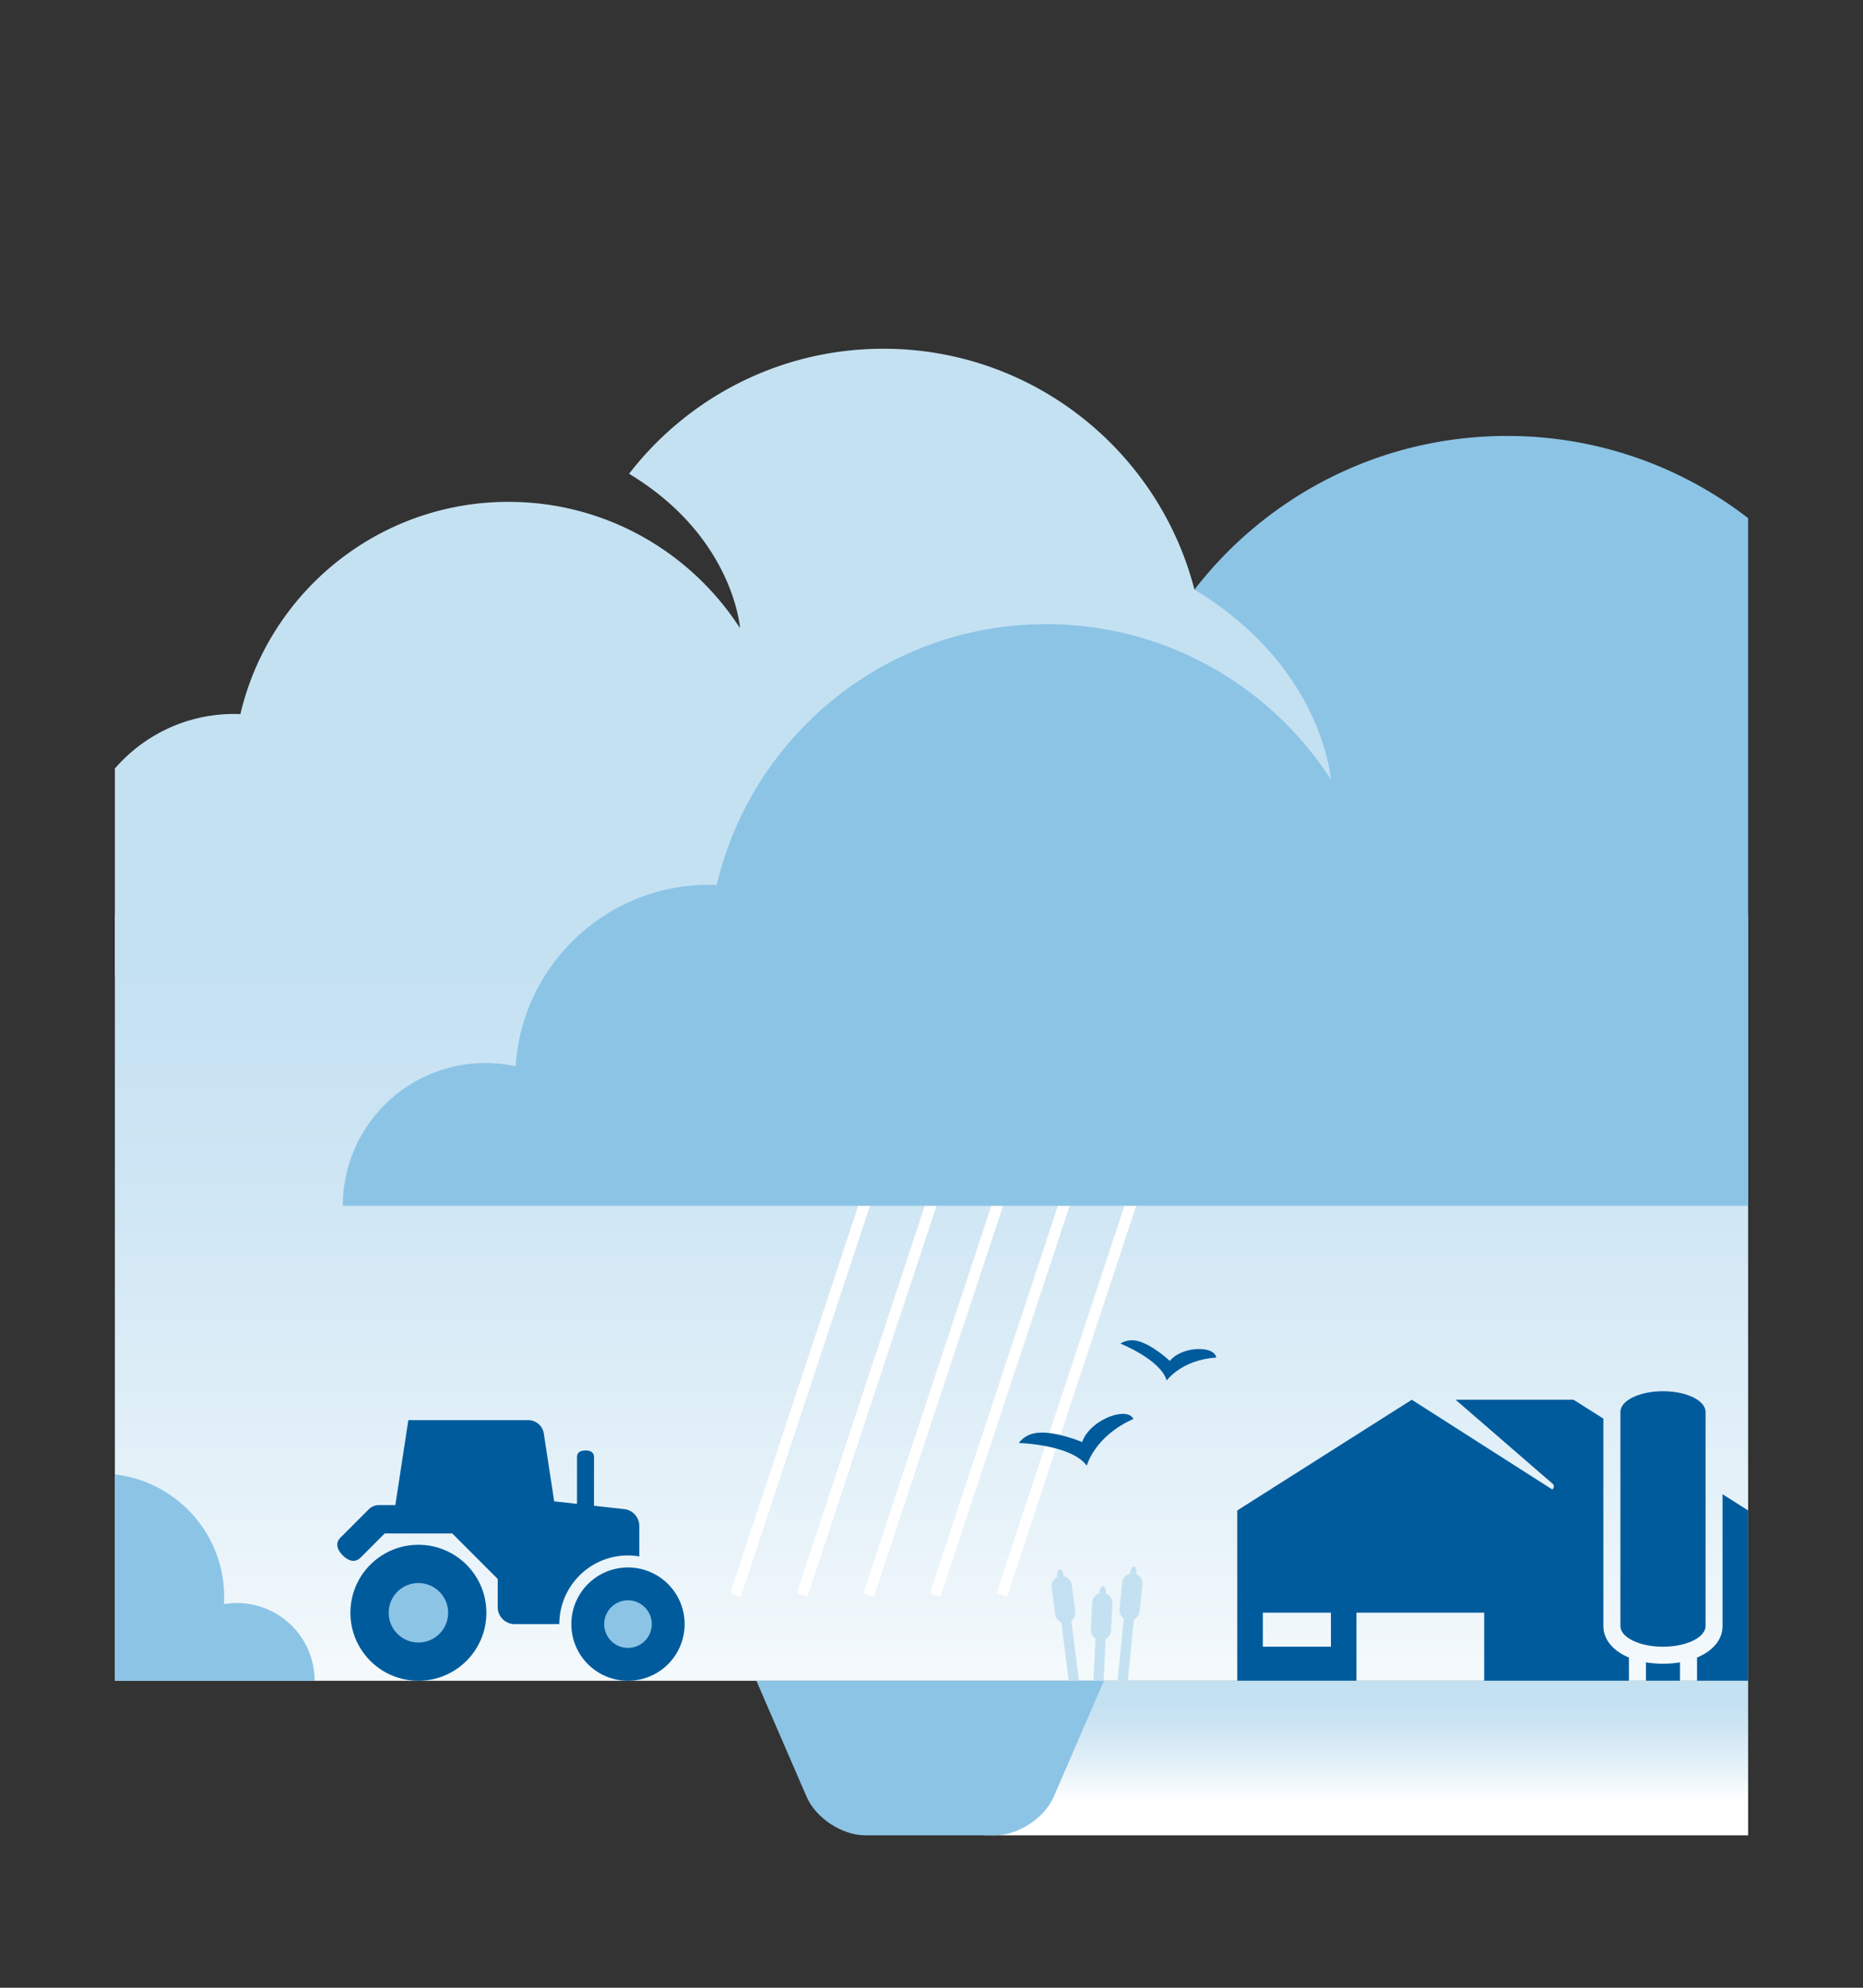
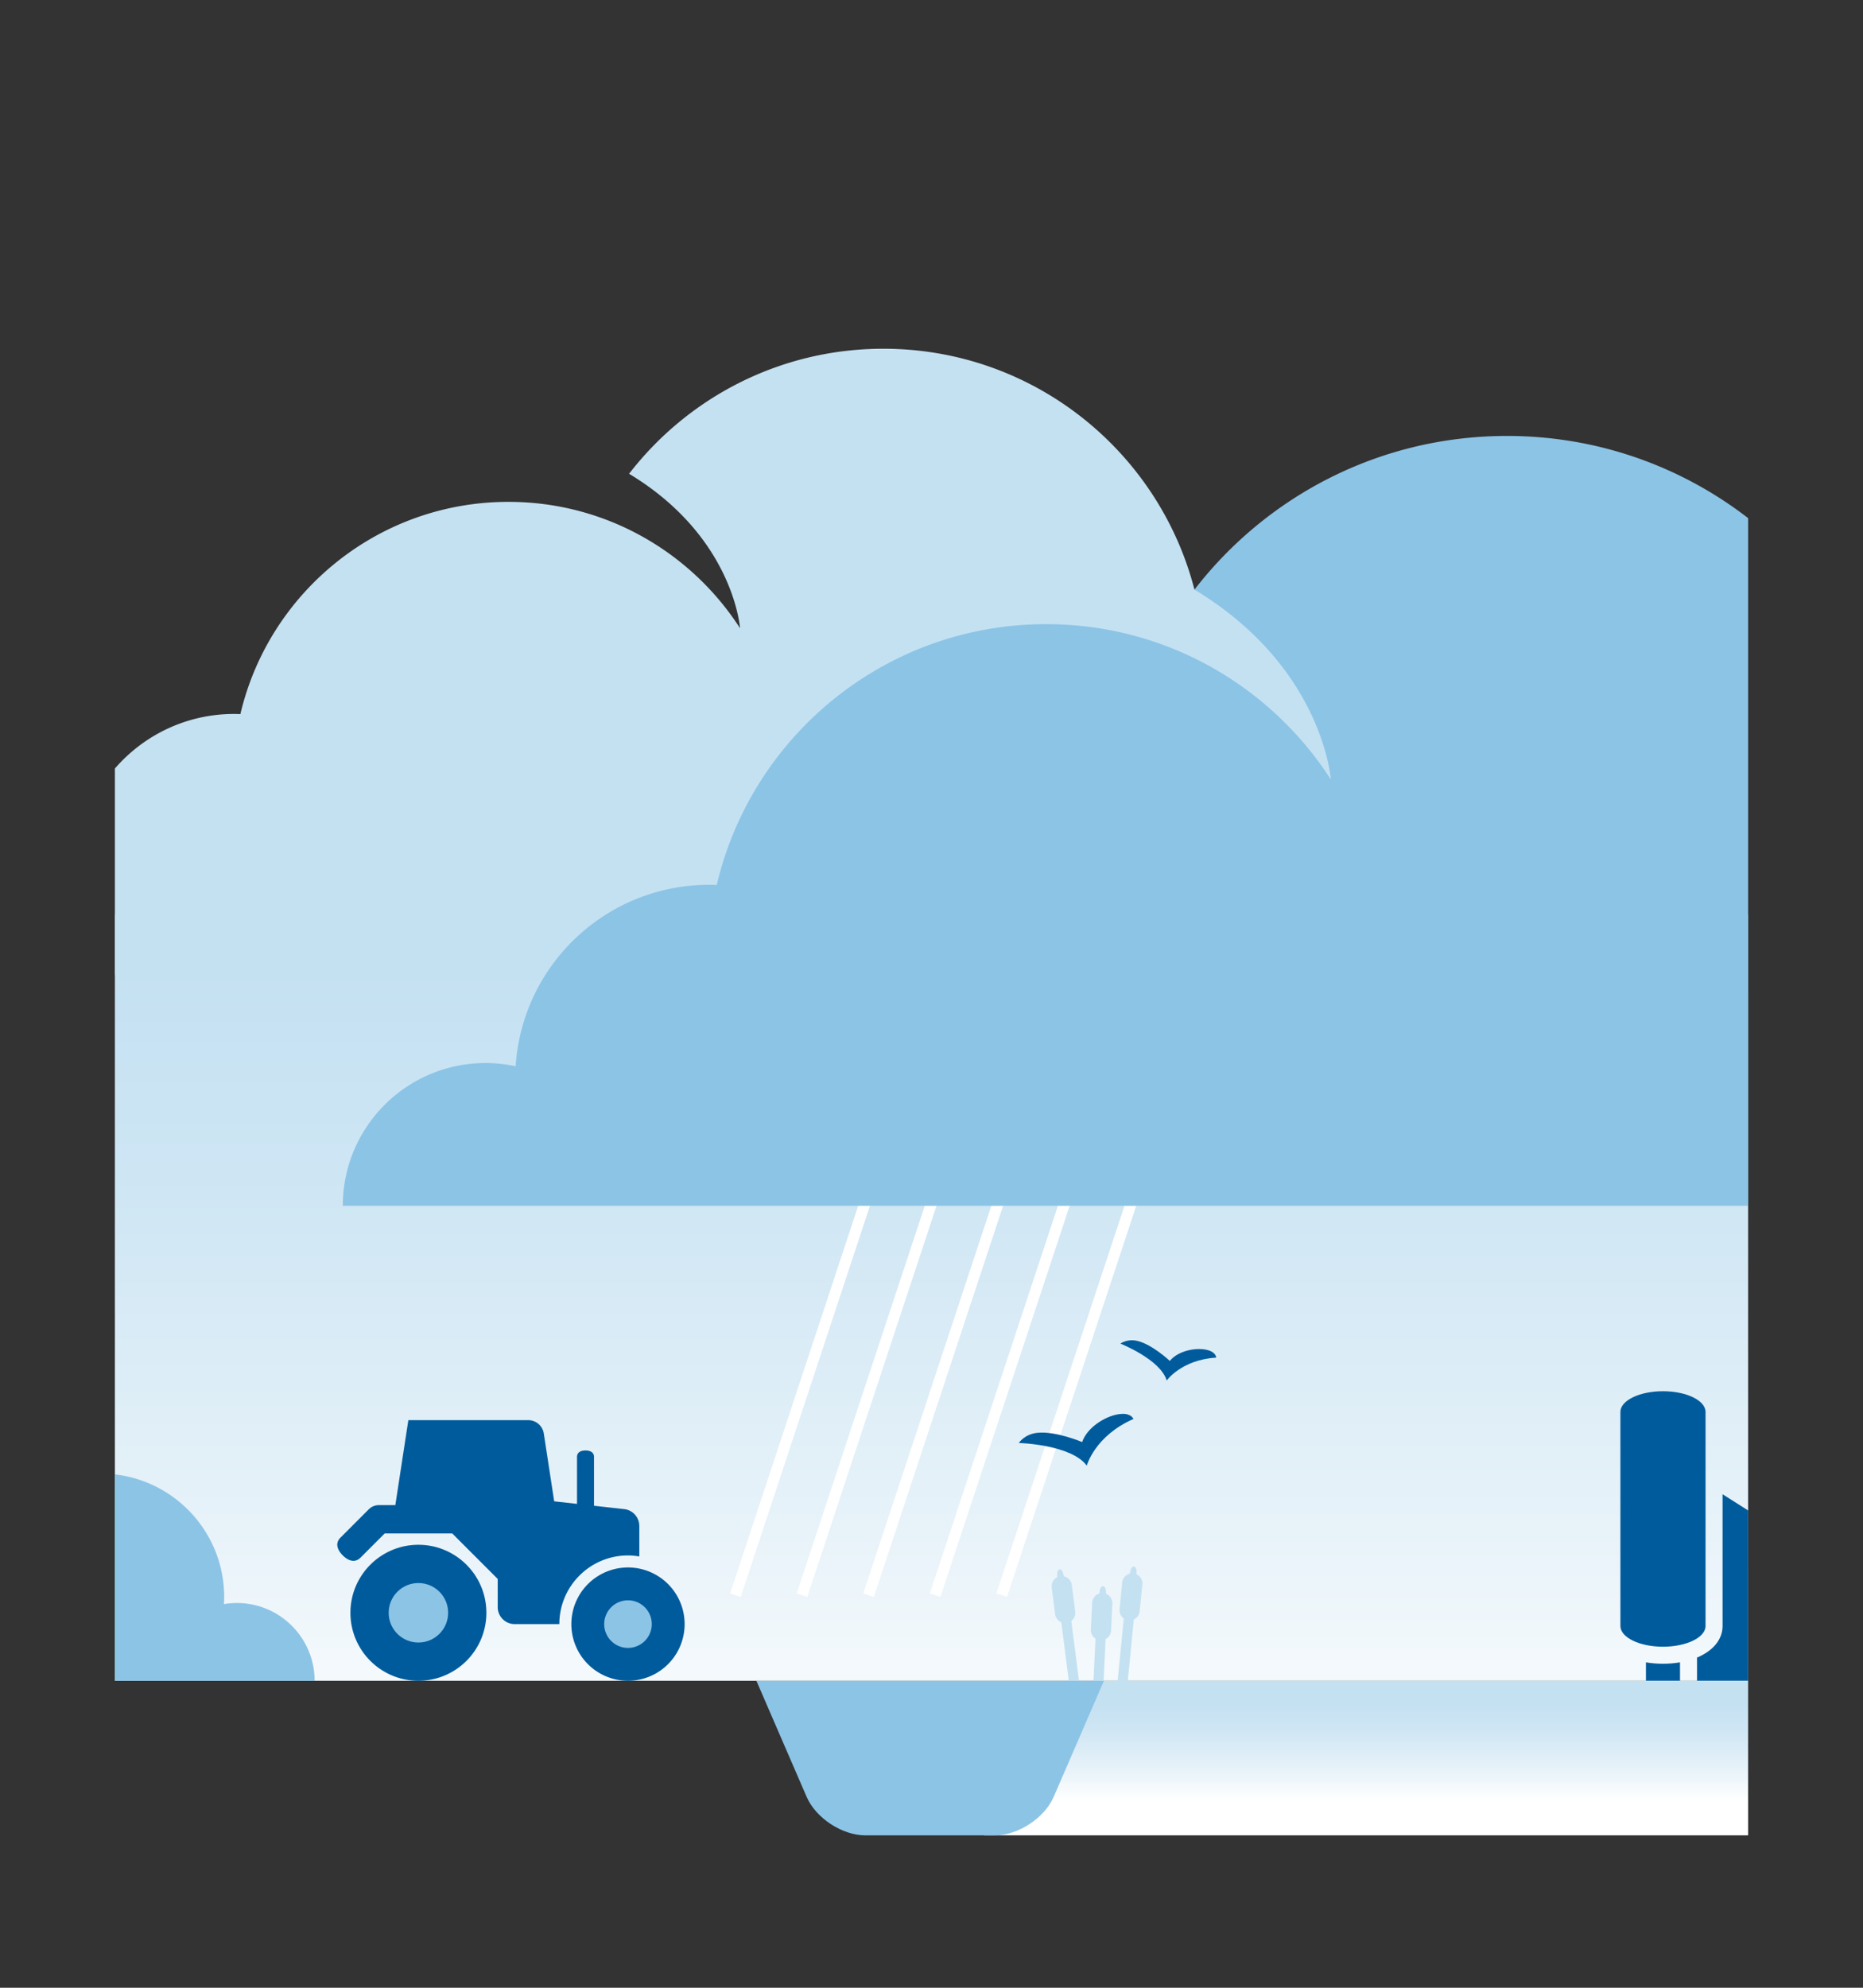
<svg xmlns="http://www.w3.org/2000/svg" xmlns:xlink="http://www.w3.org/1999/xlink" viewBox="0 0 300 320">
  <rect x="0" y="0" width="300" height="320" fill="#333333" stroke="none" />
  <defs>
    <linearGradient id="linear-gradient" x1="150" x2="150" y1="288.95" y2="156.31" gradientUnits="userSpaceOnUse">
      <stop offset="0" stop-color="#fff" />
      <stop offset=".25" stop-color="#ecf5fa" />
      <stop offset=".728" stop-color="#cfe6f4" />
      <stop offset="1" stop-color="#c4e1f2" />
    </linearGradient>
    <linearGradient xlink:href="#linear-gradient" id="linear-gradient-2" x1="121.022" x2="121.022" y1="288.95" y2="156.31" />
    <linearGradient xlink:href="#linear-gradient" id="linear-gradient-3" x1="219.865" x2="219.865" y1="289.843" y2="274.334" />
    <clipPath id="clippath">
      <path d="M18.5 24.536h263v246.046h-263z" style="fill:none" />
    </clipPath>
    <style>.cls-2{fill:none}.cls-3{fill:#8cc4e6}.cls-2{stroke:#fff;stroke-miterlimit:10;stroke-width:1.795px}.cls-7{fill:#005b9c}</style>
  </defs>
  <g id="beeld">
    <path d="M18.5 147.214h263v123.368h-263z" style="fill:url(#linear-gradient)" />
    <path d="M265.048 267.613v2.97h5.484v-2.97c-.861.145-1.777.228-2.742.228s-1.881-.082-2.742-.228M277.387 240.553v21.21c0 2.199-1.575 4.023-4.113 5.081v3.737h8.226V243.16z" class="cls-7" />
    <path d="M267.79 265.098c3.785 0 6.855-1.493 6.855-3.334v-34.462c0-1.841-3.07-3.334-6.855-3.334s-6.855 1.493-6.855 3.334v34.462c0 1.841 3.07 3.334 6.855 3.334" class="cls-7" />
-     <path d="M258.192 261.764v-33.383l-4.799-3.042h-18.996l15.701 13.595c.298.347-.053.81-.119.861l-22.637-14.456-28.105 17.823v27.421h19.195v-10.968h20.566v10.968h23.308v-3.739c-2.538-1.058-4.113-2.881-4.113-5.08m-43.874 3.334h-10.968v-5.484h10.968z" class="cls-7" />
    <g style="clip-path:url(#clippath)">
      <path d="M8.417 138.282c1.354 0 2.673.147 3.945.421.849-13.268 11.873-23.767 25.355-23.767.333 0 .663.013.993.025 4.599-19.585 22.179-34.168 43.168-34.168 15.645 0 29.396 8.103 37.289 20.34 0 0-1-14.699-17.866-24.862 9.46-12.242 24.282-20.129 40.95-20.129 24.097 0 44.345 16.477 50.092 38.779 18.452 2.16 32.773 17.839 32.773 36.871 0 .715-.025 1.425-.065 2.13a23.5 23.5 0 0 1 3.888-.328c12.917 0 23.388 10.471 23.388 23.388h-262.61c0-10.328 8.372-18.7 18.7-18.7" style="fill:url(#linear-gradient-2)" />
      <path d="m184.531 186.52-23.225 70.272M173.812 186.52l-23.226 70.272M163.092 186.52l-23.225 70.272M152.373 186.52l-23.226 70.272M141.653 186.52l-23.225 70.272" class="cls-2" />
      <path d="M78.185 171.135c1.664 0 3.285.181 4.849.517 1.043-16.306 14.592-29.211 31.162-29.211.409 0 .815.015 1.22.031 5.652-24.071 27.259-41.993 53.055-41.993 19.228 0 36.129 9.959 45.83 24.998 0 0-1.229-18.065-21.957-30.557 11.626-15.046 29.843-24.739 50.328-24.739 29.616 0 54.502 20.251 61.565 47.661 22.678 2.655 40.279 21.924 40.279 45.316 0 .879-.031 1.751-.08 2.618 1.555-.26 3.15-.403 4.778-.403 15.876 0 28.745 12.869 28.745 28.745H55.202c0-12.693 10.29-22.983 22.983-22.983M-79.877 260.573c.725 0 1.431.079 2.112.225.454-7.101 6.354-12.72 13.57-12.72q.267.002.531.013c2.461-10.482 11.87-18.287 23.103-18.287 8.373 0 15.733 4.337 19.957 10.886 0 0-.535-7.867-9.562-13.306 5.063-6.552 12.996-10.773 21.916-10.773 12.897 0 23.733 8.819 26.809 20.755 9.875 1.156 17.54 9.547 17.54 19.733q-.001.574-.035 1.14a12.6 12.6 0 0 1 2.081-.175c6.913 0 12.517 5.604 12.518 12.517H-89.885c0-5.527 4.481-10.008 10.008-10.008" class="cls-3" />
    </g>
    <path d="M101.125 250.405c.623 0 1.23.064 1.824.163v-4.902a2.737 2.737 0 0 0-2.434-2.72l-4.863-.54v-7.855c0-.756-.613-1.045-1.368-1.045s-1.368.29-1.368 1.045v7.551l-3.675-.408-1.67-10.904a2.54 2.54 0 0 0-2.524-2.167H65.756l-2.096 13.682H61c-.605 0-1.185.24-1.612.668l-4.561 4.561c-.891.89-.526 1.969.365 2.86s1.969 1.256 2.86.365l3.893-3.893h10.882l7.32 7.321v4.537a2.736 2.736 0 0 0 2.736 2.736h7.188c0-6.106 4.95-11.055 11.055-11.055Z" class="cls-7" />
    <path d="M67.375 248.69c-6.045 0-10.946 4.901-10.946 10.946s4.901 10.946 10.946 10.946 10.946-4.901 10.946-10.946-4.901-10.946-10.946-10.946M101.125 252.339a9.12 9.12 0 1 0 0 18.242 9.121 9.121 0 0 0 0-18.242" class="cls-7" />
    <circle cx="67.375" cy="259.636" r="4.789" class="cls-3" />
    <path d="M104.956 261.46a3.83 3.83 0 1 0-7.661 0 3.83 3.83 0 0 0 7.661 0" class="cls-3" />
    <path d="m181.61 270.583.97-9.871c.51-.234.889-.719.948-1.317l.425-4.326c.07-.709-.33-1.35-.942-1.633.045-.969-.152-1.203-.415-1.229-.262-.026-.501.166-.645 1.125a1.63 1.63 0 0 0-1.242 1.419l-.425 4.326a1.62 1.62 0 0 0 .674 1.477l-.985 10.031h-2.256l.319-6.716c.498-.259.852-.762.881-1.363l.206-4.341a1.63 1.63 0 0 0-1.024-1.584c-.004-.97-.212-1.195-.476-1.207-.263-.012-.492.191-.588 1.157a1.625 1.625 0 0 0-1.169 1.479l-.206 4.341a1.62 1.62 0 0 0 .748 1.441l-.323 6.793h-2.333l-1.236-9.631c.445-.342.706-.9.63-1.496l-.554-4.311a1.63 1.63 0 0 0-1.284-1.381c-.172-.955-.417-1.139-.679-1.106-.261.034-.452.274-.378 1.241a1.62 1.62 0 0 0-.893 1.661l.554 4.311c.077.597.47 1.07.987 1.289l1.21 9.423h-.915a1.33 1.33 0 0 0-1.12.606c-1.282 1.973-5.629 24.276-11.844 24.276H281.5v-24.882h-99.89Z" style="fill:url(#linear-gradient-3)" />
    <path d="M164.06 232.301s8.412.223 10.943 3.648c0 0 1.265-4.764 7.518-7.518 0 0-.342-.864-1.787-.819-2.382.074-5.657 2.084-6.476 4.541 0 0-4.241-1.808-7.221-1.489-2.084.223-2.978 1.638-2.978 1.638ZM180.425 216.301s6.462 2.568 7.451 5.945c0 0 2.338-3.336 7.973-3.692 0 0-.019-.768-1.153-1.144-1.869-.62-4.982.006-6.317 1.679 0 0-2.775-2.61-5.178-3.21-1.68-.42-2.776.423-2.776.423Z" class="cls-7" />
    <path d="M129.897 289.275c1.474 3.404 5.716 6.189 9.426 6.189h20.921c3.71 0 7.951-2.785 9.426-6.189l8.096-18.693h-55.964z" class="cls-3" />
  </g>
</svg>